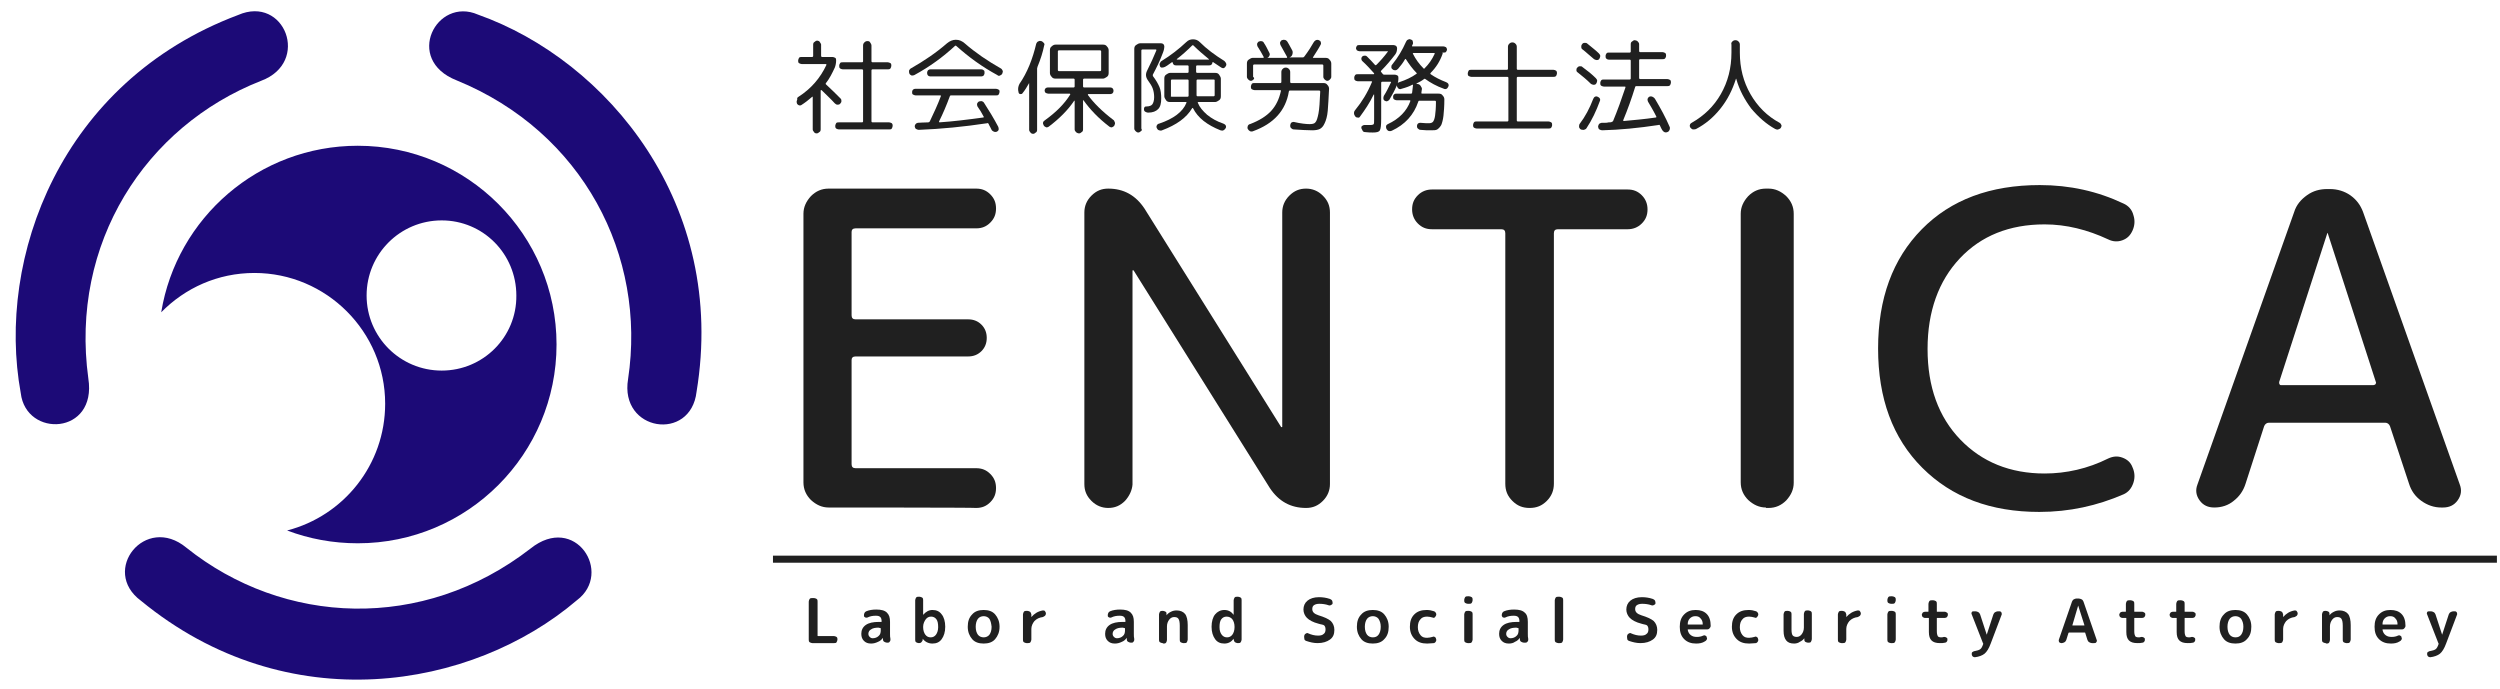
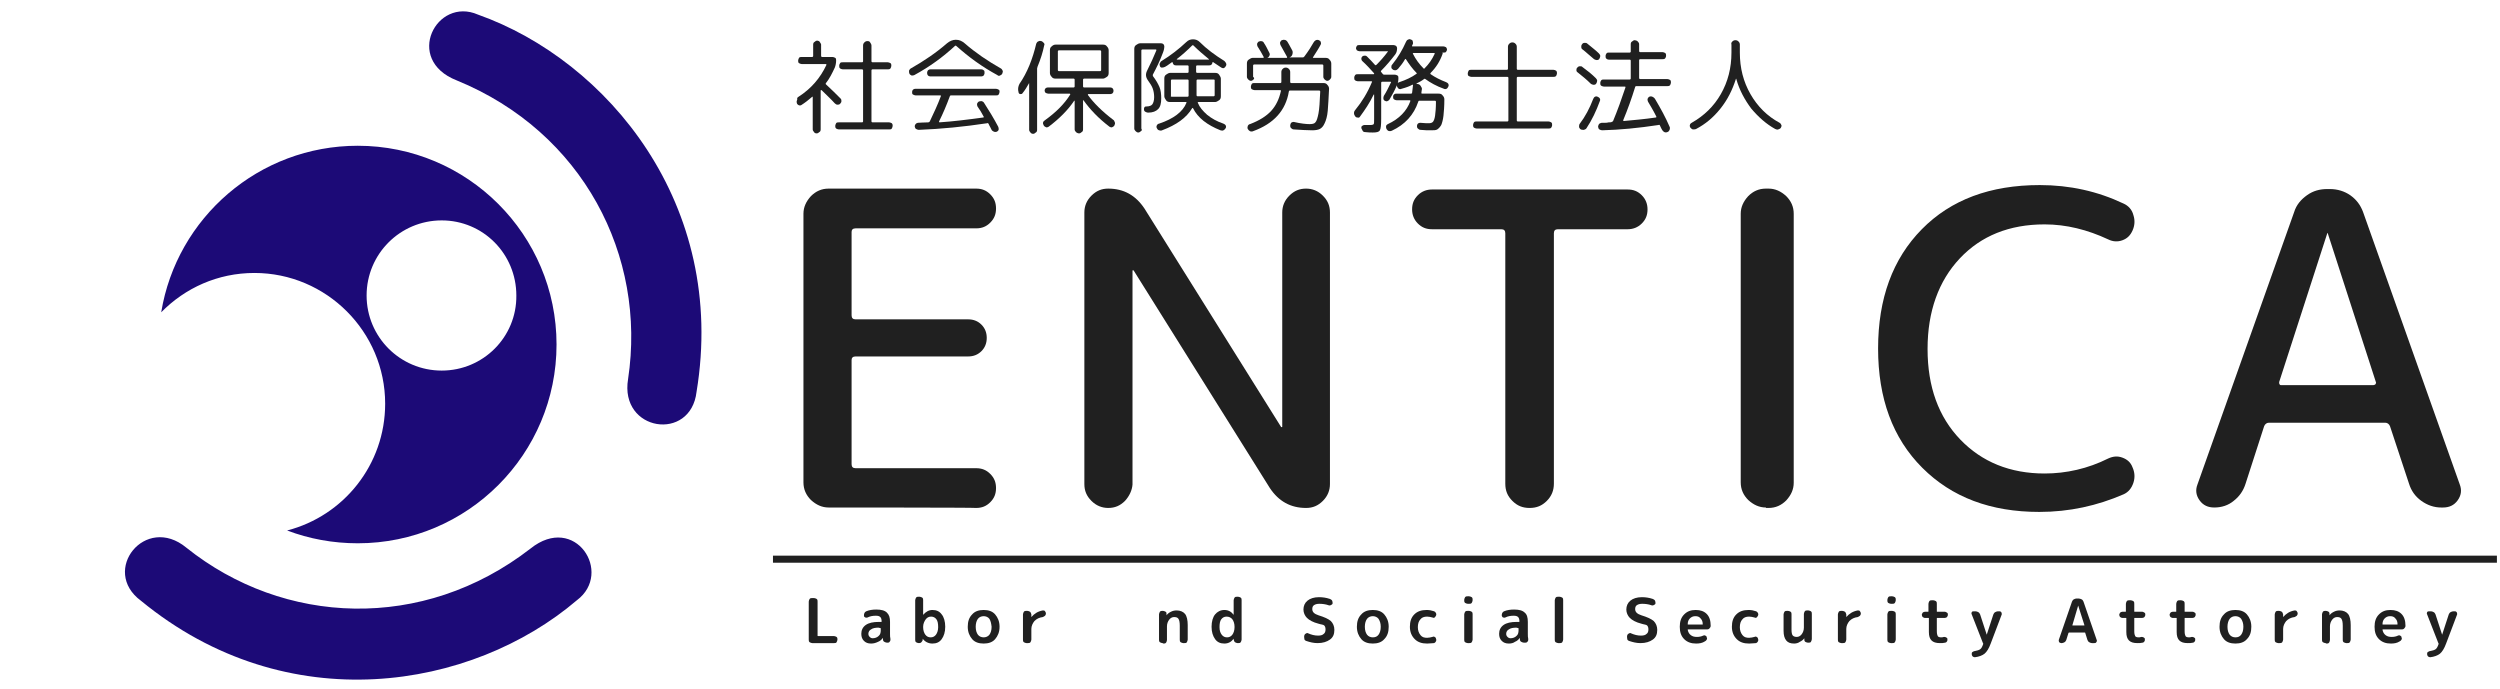
<svg xmlns="http://www.w3.org/2000/svg" version="1.1" id="レイヤー_1" x="0px" y="0px" viewBox="0 0 566 156" style="enable-background:new 0 0 566 156;" xml:space="preserve">
  <style type="text/css"> .st0{fill:#202020;} .st1{fill:#1C0A77;} </style>
  <path class="st0" d="M180.8,21.9c2.8-1.8,4.9-4.2,6.3-7.2c0,0,0-0.1,0-0.1c0,0-0.1-0.1-0.1-0.1h-5.5c-0.2,0-0.4-0.1-0.6-0.2 s-0.2-0.4-0.2-0.6s0.1-0.4,0.2-0.6s0.4-0.2,0.6-0.2h2.4c0.1,0,0.2-0.1,0.2-0.2v-2.6c0-0.3,0.1-0.5,0.3-0.6c0.2-0.2,0.4-0.3,0.6-0.3 s0.5,0.1,0.6,0.3s0.3,0.4,0.3,0.6v2.6c0,0.1,0.1,0.2,0.2,0.2h2.4c0.2,0,0.4,0.1,0.6,0.2s0.2,0.4,0.2,0.6c0,0.5-0.1,1.1-0.3,1.6 c-0.6,1.3-1.2,2.5-2,3.5c-0.1,0.1-0.1,0.2,0,0.3c1.2,1.1,2.2,2.1,3.3,3.2c0.2,0.2,0.2,0.4,0.2,0.6c0,0.2-0.1,0.4-0.3,0.6 c-0.2,0.2-0.4,0.2-0.6,0.2s-0.4-0.1-0.6-0.3c-0.8-0.9-1.9-1.9-3-3c0,0,0,0-0.1,0c0,0-0.1,0-0.1,0.1v8.8c0,0.3-0.1,0.5-0.3,0.6 c-0.2,0.2-0.4,0.3-0.6,0.3c-0.3,0-0.5-0.1-0.6-0.3c-0.2-0.2-0.3-0.4-0.3-0.6V22c0,0,0-0.1,0-0.1c0,0-0.1,0-0.1,0 c-0.8,0.7-1.7,1.4-2.5,1.9c-0.2,0.1-0.4,0.1-0.6,0c-0.2-0.1-0.4-0.3-0.4-0.5c-0.1-0.3,0-0.5,0.1-0.8C180.4,22.2,180.6,22,180.8,21.9 z M201.3,27.7c0.2,0,0.4,0.1,0.6,0.2c0.2,0.2,0.2,0.4,0.2,0.6c0,0.2-0.1,0.4-0.2,0.6s-0.4,0.2-0.6,0.2h-11.4c-0.2,0-0.4-0.1-0.6-0.2 c-0.2-0.2-0.2-0.4-0.2-0.6c0-0.2,0.1-0.4,0.2-0.6s0.4-0.2,0.6-0.2h5.3c0.1,0,0.2-0.1,0.2-0.2V15.9c0-0.1-0.1-0.2-0.2-0.2h-4.4 c-0.2,0-0.4-0.1-0.6-0.2c-0.2-0.2-0.2-0.3-0.2-0.6s0.1-0.4,0.2-0.6s0.3-0.2,0.6-0.2h4.4c0.1,0,0.2-0.1,0.2-0.2v-3.6 c0-0.3,0.1-0.5,0.3-0.7s0.4-0.3,0.7-0.3s0.5,0.1,0.6,0.3s0.3,0.4,0.3,0.7v3.6c0,0.1,0.1,0.2,0.2,0.2h3.5c0.2,0,0.4,0.1,0.6,0.2 s0.2,0.4,0.2,0.6s-0.1,0.4-0.2,0.6c-0.2,0.2-0.4,0.2-0.6,0.2h-3.5c-0.1,0-0.2,0.1-0.2,0.2v11.6c0,0.1,0.1,0.2,0.2,0.2H201.3z" />
  <path class="st0" d="M207,17c-0.2,0.1-0.4,0.1-0.6,0.1c-0.2-0.1-0.4-0.2-0.5-0.4c-0.1-0.2-0.1-0.4-0.1-0.7c0.1-0.2,0.2-0.4,0.4-0.5 c3-1.7,5.8-3.6,8.2-5.7c0.6-0.5,1.3-0.8,2-0.8c0.8,0,1.4,0.3,2,0.8c2.4,2.1,5.2,4,8.2,5.7c0.2,0.1,0.3,0.3,0.4,0.5 c0.1,0.2,0,0.4-0.1,0.7c-0.1,0.2-0.3,0.3-0.5,0.4c-0.2,0.1-0.4,0.1-0.6-0.1c-3.5-1.9-6.5-4.1-9.3-6.6c-0.1-0.1-0.2-0.1-0.3,0 C213.5,12.9,210.5,15.1,207,17z M215,21.9c-0.7,1.9-1.5,3.8-2.4,5.6c0,0,0,0.1,0,0.1c0,0,0.1,0.1,0.1,0.1c3-0.2,6.3-0.6,9.9-1.1 c0.1,0,0.2-0.1,0.1-0.2c-0.4-0.8-0.9-1.6-1.4-2.3c-0.1-0.2-0.1-0.4-0.1-0.6c0.1-0.2,0.2-0.4,0.4-0.5c0.2-0.1,0.5-0.1,0.7-0.1 c0.2,0.1,0.4,0.2,0.5,0.4c1.1,1.7,2.2,3.5,3.2,5.4c0.1,0.2,0.1,0.4,0.1,0.6s-0.2,0.4-0.4,0.5s-0.5,0.1-0.7,0 c-0.2-0.1-0.4-0.2-0.5-0.4c0,0-0.1-0.2-0.3-0.6c-0.2-0.3-0.3-0.6-0.4-0.8c-0.1-0.1-0.2-0.2-0.3-0.1c-5.3,0.8-10.4,1.3-15.5,1.5 c-0.2,0-0.4-0.1-0.6-0.2s-0.2-0.3-0.3-0.5c0-0.2,0-0.4,0.2-0.6c0.1-0.2,0.3-0.2,0.5-0.3c0.5,0,1.3-0.1,2.4-0.1 c0.1,0,0.2-0.1,0.3-0.2c0.9-1.9,1.8-3.8,2.5-5.7c0.1-0.1,0-0.2-0.1-0.2h-5.6c-0.2,0-0.4-0.1-0.6-0.2s-0.2-0.3-0.2-0.6 c0-0.2,0.1-0.4,0.2-0.5s0.3-0.2,0.6-0.2h18.2c0.2,0,0.4,0.1,0.6,0.2s0.2,0.3,0.2,0.5c0,0.2-0.1,0.4-0.2,0.6 c-0.2,0.2-0.3,0.2-0.6,0.2h-10.3C215.1,21.7,215,21.8,215,21.9z M222.2,17.3h-11.6c-0.2,0-0.4-0.1-0.5-0.2s-0.2-0.3-0.2-0.6 s0.1-0.4,0.2-0.6c0.2-0.1,0.3-0.2,0.5-0.2h11.6c0.2,0,0.4,0.1,0.5,0.2c0.2,0.1,0.2,0.3,0.2,0.6s-0.1,0.4-0.2,0.6 C222.6,17.2,222.4,17.3,222.2,17.3z" />
  <path class="st0" d="M235,9.4c0.2-0.1,0.4-0.2,0.7-0.1c0.2,0,0.4,0.2,0.6,0.4s0.2,0.4,0.1,0.6c-0.3,1.5-0.8,3.1-1.5,4.8 c0,0.1-0.1,0.3-0.1,0.4v13.9c0,0.3-0.1,0.5-0.3,0.6c-0.2,0.2-0.4,0.3-0.6,0.3s-0.5-0.1-0.6-0.3c-0.2-0.2-0.3-0.4-0.3-0.6V18.8 c0,0,0,0,0,0s0,0,0,0c-0.5,0.9-1,1.7-1.5,2.3c-0.1,0.2-0.3,0.2-0.5,0.2c-0.2,0-0.4-0.2-0.4-0.4c-0.2-0.7-0.1-1.3,0.2-1.9 c1.8-2.6,3-5.7,3.8-9.1C234.7,9.7,234.8,9.5,235,9.4z M252,27.1c0.2,0.1,0.3,0.3,0.4,0.6c0.1,0.2,0,0.5-0.1,0.7 c-0.1,0.2-0.3,0.3-0.5,0.4s-0.4,0-0.6-0.1c-2.5-1.9-4.4-3.9-5.9-6c0,0,0,0-0.1,0c0,0,0,0,0,0v6.6c0,0.3-0.1,0.5-0.3,0.6 c-0.2,0.2-0.4,0.3-0.6,0.3s-0.5-0.1-0.7-0.3c-0.2-0.2-0.3-0.4-0.3-0.6v-6.5c0,0,0,0-0.1,0c-1.4,2.1-3.4,4.1-5.8,5.9 c-0.2,0.1-0.4,0.2-0.6,0.1s-0.4-0.2-0.5-0.4c-0.3-0.5-0.2-0.9,0.3-1.2c2.5-1.8,4.4-3.7,5.7-5.8c0,0,0-0.1,0-0.1s-0.1-0.1-0.1-0.1 h-4.9c-0.2,0-0.4-0.1-0.6-0.2c-0.1-0.1-0.2-0.3-0.2-0.5s0.1-0.4,0.2-0.5s0.3-0.2,0.5-0.2h5.9c0.1,0,0.2-0.1,0.2-0.2v-1.6 c0-0.1-0.1-0.2-0.2-0.2h-3.6h-0.5c-0.4,0-0.7-0.1-0.9-0.4c-0.3-0.3-0.4-0.6-0.4-0.9v-5.1c0-0.4,0.1-0.7,0.4-0.9 c0.3-0.3,0.6-0.4,0.9-0.4h10.7c0.4,0,0.7,0.1,0.9,0.4c0.3,0.3,0.4,0.6,0.4,0.9v5.1c0,0.4-0.1,0.7-0.4,0.9s-0.6,0.4-0.9,0.4h-4.3 c-0.1,0-0.2,0.1-0.2,0.2v1.6c0,0.1,0.1,0.2,0.2,0.2h6c0.2,0,0.4,0.1,0.5,0.2c0.1,0.1,0.2,0.3,0.2,0.6c0,0.2-0.1,0.4-0.2,0.5 c-0.1,0.1-0.3,0.2-0.5,0.2h-5c0,0-0.1,0-0.1,0.1c0,0,0,0.1,0,0.1C247.6,23.3,249.5,25.2,252,27.1z M239.7,16.1h9.4 c0.1,0,0.2-0.1,0.2-0.2v-4.3c0-0.1-0.1-0.2-0.2-0.2h-9.4c-0.1,0-0.2,0.1-0.2,0.2v4.3C239.5,16,239.6,16.1,239.7,16.1z" />
  <path class="st0" d="M258.3,29.7c-0.2,0.2-0.4,0.3-0.6,0.3c-0.2,0-0.4-0.1-0.6-0.3c-0.2-0.2-0.3-0.4-0.3-0.6v-18 c0-0.4,0.1-0.7,0.4-0.9s0.6-0.4,0.9-0.4h4.8c0.2,0,0.4,0.1,0.5,0.2c0.1,0.1,0.2,0.3,0.2,0.5c0,0.4-0.1,0.9-0.3,1.4 c-0.7,1.9-1.5,3.5-2.3,5c0,0.1,0,0.2,0,0.3c0.7,0.9,1.2,1.8,1.5,2.5s0.4,1.6,0.4,2.6c0,1.1-0.2,1.9-0.7,2.4s-1.2,0.8-2.3,0.8 c-0.2,0-0.4-0.1-0.6-0.2c-0.2-0.1-0.3-0.3-0.3-0.5c0-0.2,0-0.4,0.1-0.5c0.1-0.2,0.3-0.2,0.5-0.2c0.6,0,1.1-0.2,1.3-0.5 c0.2-0.3,0.4-0.8,0.4-1.6c0-0.7-0.1-1.3-0.3-1.9c-0.2-0.6-0.6-1.2-1.1-1.9c-0.5-0.7-0.6-1.4-0.2-2.2c0.8-1.6,1.5-3.1,2.1-4.6 c0-0.1,0-0.2-0.1-0.2h-3.1c-0.1,0-0.2,0.1-0.2,0.2v17.7C258.6,29.4,258.5,29.6,258.3,29.7z M277.5,15c-0.1,0.2-0.2,0.3-0.4,0.4 s-0.4,0-0.6-0.1c-0.6-0.4-1.2-0.8-1.8-1.2c-0.1-0.1-0.2-0.1-0.2,0.1c-0.1,0.4-0.3,0.6-0.7,0.6h-2.8c-0.1,0-0.2,0.1-0.2,0.2v1.3 c0,0.1,0.1,0.2,0.2,0.2h4.1c0.4,0,0.7,0.1,0.9,0.4s0.4,0.6,0.4,0.9v4c0,0.4-0.1,0.7-0.4,0.9s-0.6,0.4-0.9,0.4h-3.8 c-0.1,0-0.2,0.1-0.1,0.2c0.4,1,1.1,1.8,2.1,2.7c1,0.8,2.2,1.5,3.7,2c0.2,0.1,0.4,0.2,0.5,0.4s0.1,0.4,0,0.6 c-0.1,0.2-0.3,0.4-0.5,0.5c-0.2,0.1-0.4,0.1-0.7,0c-3-1.2-5.1-2.8-6.2-5c-0.1-0.1-0.1-0.1-0.2,0c-1.3,2.2-3.6,3.8-6.8,5 c-0.2,0.1-0.4,0.1-0.7,0s-0.4-0.3-0.5-0.5c-0.1-0.2-0.1-0.4,0-0.6c0.1-0.2,0.3-0.4,0.5-0.4c3.3-1.1,5.4-2.7,6.2-4.7 c0.1-0.1,0-0.2-0.1-0.2H265h-0.1c-0.4,0-0.7-0.1-0.9-0.4s-0.4-0.6-0.4-0.9v-4c0-0.4,0.1-0.7,0.4-0.9s0.6-0.4,0.9-0.4h4 c0.1,0,0.2-0.1,0.2-0.2v-1.3c0-0.1-0.1-0.2-0.2-0.2h-2.7c-0.4,0-0.6-0.2-0.7-0.6c0-0.1-0.1-0.2-0.2-0.1c-0.8,0.6-1.4,1-1.7,1.1 c-0.2,0.1-0.4,0.1-0.6,0.1s-0.4-0.2-0.4-0.4c-0.1-0.2-0.1-0.4,0-0.6s0.2-0.4,0.4-0.5c2.1-1.3,3.9-2.7,5.6-4.3 c0.4-0.4,0.9-0.6,1.5-0.6s1.1,0.2,1.5,0.6c1.6,1.6,3.5,3,5.6,4.3C277.6,14.2,277.8,14.6,277.5,15z M265.3,21.9h3.6 c0.1,0,0.2-0.1,0.2-0.2v-0.1v-3.4c0-0.1-0.1-0.2-0.2-0.2h-3.6c-0.1,0-0.2,0.1-0.2,0.2v3.5C265,21.8,265.1,21.9,265.3,21.9z M266.5,13.5h7.1c0,0,0.1,0,0.1,0s0-0.1,0-0.1c-1.2-1-2.4-2-3.5-3.1c-0.1-0.1-0.2-0.1-0.3,0c-1.1,1.1-2.2,2.1-3.5,3.1 C266.4,13.4,266.4,13.4,266.5,13.5C266.4,13.4,266.4,13.5,266.5,13.5z M274.8,18h-3.7c-0.1,0-0.2,0.1-0.2,0.2v3.4v0v0v0 c0,0.1,0.1,0.2,0.2,0.2h3.7c0.1,0,0.2-0.1,0.2-0.2v-3.5C275,18.1,274.9,18,274.8,18z" />
  <path class="st0" d="M283.8,18c-0.2,0.2-0.4,0.3-0.6,0.3s-0.4-0.1-0.6-0.3c-0.2-0.2-0.3-0.4-0.3-0.6v-3c0-0.4,0.1-0.7,0.4-0.9 s0.6-0.4,0.9-0.4h2.4c0,0,0.1,0,0.1-0.1c0,0,0-0.1,0-0.1c-0.4-0.8-0.9-1.6-1.4-2.4c-0.1-0.2-0.1-0.4-0.1-0.6 c0.1-0.2,0.2-0.4,0.4-0.5c0.5-0.2,1-0.1,1.2,0.4c0.3,0.4,0.7,1.2,1.2,2.2c0.1,0.2,0.1,0.4,0,0.6s-0.2,0.4-0.5,0.5c0,0,0,0,0,0 s0,0,0,0h4.4c0,0,0.1,0,0.1-0.1s0-0.1,0-0.1c-0.5-0.9-1-1.8-1.5-2.7c-0.1-0.2-0.1-0.4-0.1-0.6c0.1-0.2,0.2-0.4,0.4-0.5 c0.5-0.2,1-0.1,1.3,0.4c0.1,0.2,0.5,0.8,1,1.8c0.2,0.3,0.2,0.6,0.1,1s-0.4,0.6-0.7,0.7l-0.1,0c0,0,0,0,0,0c0,0,0,0,0,0h3.2 c0.1,0,0.2-0.1,0.3-0.2c0.9-1.2,1.6-2.3,2.1-3.2c0.1-0.2,0.3-0.4,0.5-0.5c0.2-0.1,0.5-0.1,0.7,0c0.2,0.1,0.4,0.2,0.4,0.4 c0.1,0.2,0.1,0.4,0,0.6c-0.4,0.8-1,1.7-1.7,2.8c-0.1,0.1-0.1,0.2,0.1,0.2h2.7c0.4,0,0.7,0.1,0.9,0.4c0.3,0.3,0.4,0.6,0.4,0.9v3 c0,0.2-0.1,0.4-0.3,0.6c-0.2,0.2-0.4,0.3-0.6,0.3c-0.2,0-0.4-0.1-0.6-0.3c-0.2-0.2-0.3-0.4-0.3-0.6v-2.6c0-0.1-0.1-0.2-0.2-0.2 h-15.5c-0.1,0-0.2,0.1-0.2,0.2v2.6C284,17.6,284,17.8,283.8,18z M296.5,28.1c0.6,0,1.1-0.1,1.3-0.4c0.3-0.3,0.5-1,0.7-2 c0.2-1,0.3-2.7,0.4-5c0-0.1-0.1-0.2-0.2-0.2H292c-0.1,0-0.2,0.1-0.2,0.2c-0.7,4.3-3.4,7.3-8.1,9c-0.2,0.1-0.5,0.1-0.7,0 s-0.4-0.3-0.5-0.5c-0.1-0.2-0.1-0.4,0-0.7c0.1-0.2,0.3-0.4,0.5-0.4c2.1-0.8,3.7-1.8,4.8-3c1.1-1.2,1.8-2.7,2.2-4.5 c0-0.1,0-0.2-0.2-0.2H284c-0.2,0-0.4-0.1-0.6-0.2c-0.2-0.2-0.2-0.3-0.2-0.6c0-0.2,0.1-0.4,0.2-0.6c0.2-0.2,0.3-0.2,0.6-0.2h5.9 c0.1,0,0.2-0.1,0.2-0.2c0-0.1,0-0.2,0-0.3c0-0.1,0-0.2,0-0.3v-1.7c0-0.3,0.1-0.5,0.3-0.7c0.2-0.2,0.4-0.3,0.7-0.3 c0.3,0,0.5,0.1,0.7,0.3s0.3,0.4,0.3,0.7v1.7v0.6c0,0.1,0.1,0.2,0.2,0.2h7.3c0.4,0,0.7,0.1,0.9,0.4c0.3,0.3,0.4,0.6,0.4,0.9 c-0.1,2.1-0.2,3.8-0.3,5c-0.1,1.2-0.4,2.2-0.7,2.8c-0.3,0.7-0.7,1.1-1.1,1.3c-0.4,0.2-1,0.3-1.7,0.3c-1.2,0-2.6-0.1-4.2-0.2 c-0.2,0-0.4-0.1-0.6-0.3s-0.2-0.4-0.2-0.6c0-0.2,0.1-0.4,0.2-0.6c0.2-0.1,0.3-0.2,0.6-0.2C294.6,28,295.8,28.1,296.5,28.1z" />
  <path class="st0" d="M306.9,24.8c1.4-1.7,2.7-3.8,3.7-6.2c0.1-0.1,0-0.2-0.1-0.2h-3.1c-0.2,0-0.4-0.1-0.6-0.2 c-0.2-0.2-0.2-0.3-0.2-0.6s0.1-0.4,0.2-0.6c0.2-0.2,0.3-0.2,0.6-0.2h3.6c0,0,0.1,0,0.1-0.1c0,0,0-0.1,0-0.1 c-0.8-0.9-1.7-1.9-2.7-2.8c-0.1-0.1-0.2-0.3-0.2-0.5c0-0.2,0.1-0.4,0.2-0.5s0.3-0.2,0.6-0.2s0.4,0.1,0.5,0.2 c0.6,0.6,1.2,1.2,1.8,1.9c0.1,0.1,0.2,0.1,0.3,0c0.9-0.9,1.8-1.9,2.6-3c0.1-0.1,0-0.1-0.1-0.1h-6.3c-0.2,0-0.4-0.1-0.6-0.2 c-0.1-0.2-0.2-0.3-0.2-0.5s0.1-0.4,0.2-0.5c0.1-0.2,0.3-0.2,0.6-0.2h7.7c0.2,0,0.4,0.1,0.6,0.2c0.1,0.2,0.2,0.3,0.2,0.5 c0,0.5-0.1,1-0.4,1.4c-1,1.3-2,2.5-3.2,3.7c-0.1,0.1-0.1,0.2,0,0.3l0.4,0.5c0.1,0.1,0.2,0.1,0.3,0.1h2.4c0.2,0,0.4,0.1,0.6,0.2 s0.2,0.4,0.2,0.6c0,0.6-0.1,1.1-0.3,1.5c-0.5,1.2-1.1,2.3-1.7,3.3c-0.1,0.2-0.3,0.3-0.5,0.4s-0.4,0-0.6-0.1 c-0.2-0.1-0.3-0.3-0.3-0.5c0-0.2,0-0.4,0.1-0.6c0.6-0.9,1.1-2,1.6-3c0.1-0.1,0-0.2-0.1-0.2h-1.9c-0.1,0-0.2,0.1-0.2,0.2v8.2 c0,1.4-0.1,2.3-0.3,2.6c-0.2,0.4-0.8,0.5-1.6,0.5c-0.4,0-1,0-1.8-0.1c-0.2,0-0.4-0.1-0.5-0.3s-0.2-0.4-0.3-0.6c0-0.2,0-0.4,0.2-0.5 c0.1-0.1,0.3-0.2,0.5-0.2c0.4,0,0.9,0,1.4,0c0.4,0,0.6-0.1,0.7-0.2c0.1-0.1,0.1-0.6,0.1-1.3v-5.4c0,0,0,0,0,0s0,0-0.1,0 c-0.9,1.9-2,3.5-3.1,5c-0.1,0.2-0.3,0.3-0.6,0.2c-0.2,0-0.4-0.1-0.5-0.3C306.4,25.8,306.5,25.2,306.9,24.8z M326.6,12.2 c-0.6,1.7-1.5,3.1-2.7,4.3c-0.1,0.1-0.1,0.2,0,0.3c1,0.7,2.2,1.3,3.5,1.8c0.2,0.1,0.4,0.2,0.5,0.4c0.1,0.2,0.1,0.4,0,0.6 c-0.1,0.2-0.2,0.4-0.4,0.5c-0.2,0.1-0.4,0.1-0.6,0c-1.7-0.6-3.1-1.4-4.2-2.2c-0.1-0.1-0.2-0.1-0.3,0c-0.5,0.4-1.1,0.7-1.7,1 c0,0,0,0,0,0.1c0,0,0,0,0,0h0c0.4,0,0.7,0.1,0.9,0.4c0.2,0.3,0.4,0.6,0.3,0.9c0,0.2-0.1,0.4-0.1,0.7c0,0,0,0.1,0,0.1 c0,0,0.1,0.1,0.1,0.1h3.8c0.4,0,0.7,0.1,0.9,0.4c0.3,0.3,0.4,0.6,0.4,0.9c0,1.5-0.1,2.8-0.2,3.7c-0.1,0.9-0.3,1.6-0.5,2.1 c-0.3,0.5-0.6,0.8-0.9,1s-0.8,0.2-1.4,0.2c-0.7,0-1.5,0-2.4-0.1c-0.2,0-0.4-0.1-0.6-0.3s-0.2-0.4-0.2-0.6c0-0.2,0.1-0.4,0.2-0.5 c0.1-0.1,0.3-0.2,0.5-0.2c1,0.1,1.7,0.1,2,0.1c0.4,0,0.7-0.1,0.9-0.3c0.2-0.2,0.4-0.7,0.5-1.4c0.1-0.7,0.2-1.8,0.2-3.2 c0-0.1-0.1-0.2-0.2-0.2h-3.6c-0.1,0-0.2,0.1-0.2,0.2c-1,3-3,5.2-6,6.6c-0.5,0.2-0.9,0.1-1.2-0.4c-0.1-0.2-0.1-0.4-0.1-0.6 s0.2-0.4,0.4-0.5c2.6-1.2,4.3-3,5.1-5.2c0-0.1,0-0.2-0.1-0.2h-3c-0.2,0-0.4-0.1-0.6-0.2c-0.2-0.2-0.2-0.3-0.2-0.6s0.1-0.4,0.2-0.5 c0.2-0.2,0.3-0.2,0.6-0.2h3.3c0.1,0,0.2-0.1,0.2-0.2c0.1-0.5,0.1-1.1,0.2-1.7c0-0.1-0.1-0.2-0.2-0.1c-0.5,0.3-1.3,0.6-2.4,0.9 c-0.2,0.1-0.4,0.1-0.6,0s-0.3-0.3-0.4-0.5c-0.1-0.2,0-0.4,0-0.6c0.1-0.2,0.2-0.3,0.5-0.4c1.5-0.5,2.8-1.1,3.9-1.9 c0.1-0.1,0.1-0.1,0-0.2c-0.9-0.9-1.7-2-2.4-3.1c-0.1-0.1-0.1-0.1-0.2,0c-0.5,0.9-1.1,1.6-1.6,2.2c-0.2,0.2-0.4,0.3-0.6,0.3 c-0.2,0-0.4,0-0.6-0.2c-0.2-0.1-0.3-0.3-0.3-0.5s0-0.4,0.2-0.6c1.3-1.6,2.3-3.3,3.1-5.1c0.1-0.2,0.2-0.4,0.4-0.5s0.4-0.2,0.6-0.1 s0.4,0.1,0.5,0.3s0.1,0.4,0.1,0.6c0,0.1,0,0.2-0.1,0.3s-0.1,0.2-0.1,0.3c0,0,0,0.1,0,0.1s0.1,0,0.1,0h7c0.2,0,0.4,0.1,0.6,0.2 c0.1,0.2,0.2,0.3,0.2,0.5c0,0.2-0.1,0.4-0.2,0.5c-0.1,0.2-0.3,0.2-0.6,0.2h-0.3C326.7,12,326.6,12.1,326.6,12.2z M322.5,15.5 c1-1,1.7-2,2.3-3.3c0.1-0.1,0-0.2-0.1-0.2H320c-0.1,0-0.2,0.1-0.1,0.2c0.6,1.2,1.4,2.3,2.4,3.3C322.4,15.6,322.4,15.6,322.5,15.5z" />
  <path class="st0" d="M333.1,17.4c-0.2,0-0.4-0.1-0.6-0.2s-0.2-0.4-0.2-0.6s0.1-0.4,0.2-0.6s0.4-0.2,0.6-0.2h8.1 c0.1,0,0.2-0.1,0.2-0.2v-5c0-0.3,0.1-0.5,0.3-0.7c0.2-0.2,0.4-0.3,0.7-0.3s0.5,0.1,0.7,0.3c0.2,0.2,0.3,0.4,0.3,0.7v5 c0,0.1,0.1,0.2,0.2,0.2h8.1c0.2,0,0.4,0.1,0.6,0.2c0.2,0.2,0.2,0.4,0.2,0.6c0,0.2-0.1,0.4-0.2,0.6c-0.2,0.2-0.4,0.2-0.6,0.2h-8.1 c-0.1,0-0.2,0.1-0.2,0.2v9.7c0,0.1,0.1,0.2,0.2,0.2h7c0.2,0,0.4,0.1,0.6,0.2c0.2,0.2,0.2,0.3,0.2,0.6s-0.1,0.4-0.2,0.6 c-0.2,0.2-0.3,0.2-0.6,0.2h-16.3c-0.2,0-0.4-0.1-0.6-0.2c-0.2-0.2-0.2-0.4-0.2-0.6s0.1-0.4,0.2-0.6c0.2-0.2,0.3-0.2,0.6-0.2h7 c0.1,0,0.2-0.1,0.2-0.2v-9.7c0-0.1-0.1-0.2-0.2-0.2H333.1z" />
  <path class="st0" d="M357.2,16.4c-0.2-0.1-0.3-0.3-0.3-0.5c0-0.2,0-0.4,0.2-0.6s0.3-0.3,0.6-0.3s0.4,0,0.6,0.2 c1.1,0.8,2.1,1.6,3,2.5c0.2,0.2,0.3,0.4,0.3,0.6c0,0.2-0.1,0.4-0.2,0.6c-0.1,0.2-0.3,0.3-0.6,0.3c-0.2,0-0.4-0.1-0.6-0.2 C359.2,18,358.2,17.2,357.2,16.4z M360.7,22.4c0.1-0.2,0.2-0.4,0.4-0.5c0.2-0.1,0.4-0.1,0.6,0c0.2,0.1,0.4,0.2,0.5,0.4 s0.1,0.4,0,0.6c-0.8,2.2-1.8,4.3-3,6.1c-0.1,0.2-0.3,0.3-0.6,0.4c-0.2,0-0.5,0-0.7-0.1c-0.2-0.1-0.3-0.3-0.4-0.5 c0-0.2,0-0.5,0.1-0.7C358.9,26.4,359.9,24.5,360.7,22.4z M358.3,11.2c-0.2-0.1-0.3-0.3-0.3-0.6c0-0.2,0-0.4,0.2-0.6 c0.1-0.2,0.3-0.3,0.6-0.3c0.2,0,0.4,0,0.6,0.2c1.1,0.9,2,1.6,2.6,2.2c0.2,0.2,0.3,0.4,0.3,0.6c0,0.2-0.1,0.4-0.2,0.6 c-0.1,0.2-0.3,0.3-0.6,0.3c-0.2,0-0.4-0.1-0.6-0.2C359.9,12.6,359.1,11.8,358.3,11.2z M377.5,17.9c0.2,0,0.4,0.1,0.6,0.2 s0.2,0.4,0.2,0.6c0,0.2-0.1,0.4-0.2,0.6c-0.2,0.2-0.4,0.2-0.6,0.2h-7.1c-0.1,0-0.2,0.1-0.2,0.2c-0.8,2.6-1.7,5.1-2.7,7.5 c0,0.1,0,0.2,0.1,0.2c2.1-0.2,4.6-0.4,7.3-0.8c0.1,0,0.1-0.1,0.1-0.2c-0.8-1.6-1.5-2.7-1.9-3.4c-0.1-0.2-0.1-0.4-0.1-0.6 c0.1-0.2,0.2-0.4,0.4-0.5s0.5-0.1,0.7,0c0.2,0.1,0.4,0.2,0.6,0.5c1.3,2.2,2.4,4.2,3.3,6.3c0.1,0.2,0.1,0.4,0,0.7 c-0.1,0.2-0.2,0.4-0.5,0.5c-0.2,0.1-0.5,0.1-0.7,0c-0.2-0.1-0.4-0.3-0.5-0.5c-0.1-0.2-0.3-0.5-0.5-1c0-0.1-0.2-0.2-0.3-0.1 c-4.6,0.7-8.8,1.1-12.8,1.2c-0.2,0-0.4-0.1-0.6-0.2s-0.2-0.3-0.3-0.6c0-0.2,0.1-0.4,0.2-0.6c0.2-0.2,0.3-0.2,0.6-0.3 c0.2,0,0.5,0,0.7,0c0.3,0,0.6,0,0.9-0.1c0.3,0,0.6,0,0.7-0.1c0.1,0,0.2-0.1,0.3-0.2c1-2.4,1.9-4.9,2.8-7.6c0-0.1,0-0.2-0.1-0.2h-4.8 c-0.2,0-0.4-0.1-0.6-0.2c-0.2-0.2-0.2-0.3-0.2-0.6s0.1-0.4,0.2-0.6c0.2-0.2,0.3-0.2,0.6-0.2h5.9c0.1,0,0.2-0.1,0.2-0.2v-4.1 c0-0.1-0.1-0.2-0.2-0.2h-4.8c-0.2,0-0.4-0.1-0.5-0.2c-0.2-0.2-0.2-0.3-0.2-0.6s0.1-0.4,0.2-0.6c0.2-0.2,0.3-0.2,0.5-0.2h4.8 c0.1,0,0.2-0.1,0.2-0.2V10c0-0.3,0.1-0.5,0.3-0.6c0.2-0.2,0.4-0.3,0.6-0.3s0.5,0.1,0.7,0.3c0.2,0.2,0.3,0.4,0.3,0.6v1.6 c0,0.1,0.1,0.2,0.2,0.2h5.1c0.2,0,0.4,0.1,0.6,0.2c0.2,0.2,0.2,0.3,0.2,0.6s-0.1,0.4-0.2,0.6c-0.2,0.2-0.3,0.2-0.6,0.2h-5.1 c-0.1,0-0.2,0.1-0.2,0.2v4.1c0,0.1,0.1,0.2,0.2,0.2L377.5,17.9L377.5,17.9z" />
  <path class="st0" d="M392.2,9.4c0.2-0.2,0.4-0.3,0.7-0.3s0.5,0.1,0.7,0.3c0.2,0.2,0.3,0.4,0.3,0.7v1.8c0,3.5,0.8,6.6,2.4,9.4 c1.6,2.8,3.8,5,6.6,6.5c0.2,0.1,0.3,0.3,0.4,0.5s0,0.4-0.1,0.6c-0.1,0.2-0.3,0.3-0.6,0.4c-0.2,0.1-0.5,0-0.7-0.1 c-2-1.1-3.8-2.7-5.4-4.6c-1.5-2-2.7-4.2-3.4-6.7c0-0.1-0.1-0.1-0.1,0c-0.8,2.5-1.9,4.7-3.5,6.7c-1.6,2-3.4,3.5-5.5,4.6 c-0.2,0.1-0.5,0.1-0.7,0.1s-0.4-0.2-0.6-0.4c-0.1-0.2-0.2-0.4-0.1-0.6c0-0.2,0.2-0.4,0.4-0.5c2.8-1.6,5-3.7,6.6-6.5 c1.6-2.8,2.4-5.9,2.4-9.4v-1.8C391.9,9.8,392,9.6,392.2,9.4z" />
  <path class="st0" d="M187.6,114.9c-1.5,0-2.8-0.6-4-1.7c-1.1-1.1-1.7-2.4-1.7-4V48.4c0-1.5,0.6-2.8,1.7-4c1.1-1.1,2.4-1.7,4-1.7H221 c1.3,0,2.3,0.4,3.2,1.3c0.9,0.9,1.3,1.9,1.3,3.2c0,1.3-0.4,2.3-1.3,3.2c-0.9,0.9-1.9,1.3-3.2,1.3h-27.3c-0.6,0-0.9,0.3-0.9,0.8v18.9 c0,0.6,0.3,0.9,0.9,0.9h25.5c1.2,0,2.2,0.4,3,1.2c0.8,0.8,1.2,1.8,1.2,3c0,1.2-0.4,2.2-1.2,3c-0.8,0.8-1.8,1.2-3,1.2h-25.5 c-0.6,0-0.9,0.3-0.9,0.8v23.6c0,0.6,0.3,0.9,0.9,0.9H221c1.3,0,2.3,0.4,3.2,1.3c0.9,0.9,1.3,1.9,1.3,3.2c0,1.3-0.4,2.3-1.3,3.2 c-0.9,0.9-1.9,1.3-3.2,1.3C221,114.9,187.6,114.9,187.6,114.9z" />
  <path class="st0" d="M254.7,113.4c-1.1,1.1-2.3,1.6-3.8,1.6c-1.4,0-2.7-0.5-3.8-1.6c-1.1-1.1-1.6-2.3-1.6-3.8V48.1 c0-1.4,0.5-2.7,1.6-3.8c1.1-1.1,2.3-1.6,3.8-1.6c3.5,0,6.2,1.5,8.2,4.5L290,96.6c0,0.1,0.1,0.1,0.2,0.1c0.1,0,0.1,0,0.1-0.1V48.1 c0-1.4,0.5-2.7,1.6-3.8c1.1-1.1,2.3-1.6,3.8-1.6c1.4,0,2.7,0.5,3.8,1.6c1.1,1.1,1.6,2.3,1.6,3.8v61.5c0,1.4-0.5,2.7-1.6,3.8 c-1.1,1.1-2.3,1.6-3.8,1.6c-3.5,0-6.2-1.5-8.2-4.5l-30.8-49.2c0-0.1-0.1-0.1-0.2-0.1c-0.1,0-0.1,0-0.1,0.1v48.4 C256.3,111,255.7,112.3,254.7,113.4z" />
  <path class="st0" d="M324.2,51.9c-1.3,0-2.3-0.4-3.2-1.3c-0.9-0.9-1.3-2-1.3-3.2c0-1.3,0.4-2.3,1.3-3.2c0.9-0.9,2-1.3,3.2-1.3h44.3 c1.3,0,2.3,0.4,3.2,1.3s1.3,2,1.3,3.2c0,1.3-0.4,2.3-1.3,3.2c-0.9,0.9-2,1.3-3.2,1.3h-15.8c-0.6,0-0.9,0.3-0.9,0.9v56.7 c0,1.5-0.5,2.8-1.6,3.9c-1.1,1.1-2.3,1.6-3.9,1.6s-2.8-0.5-3.9-1.6c-1.1-1.1-1.6-2.3-1.6-3.9V52.8c0-0.6-0.3-0.9-0.9-0.9H324.2z" />
  <path class="st0" d="M399.8,114.9c-1.5,0-2.8-0.6-4-1.7c-1.1-1.1-1.7-2.4-1.7-4V48.4c0-1.5,0.6-2.8,1.7-4c1.1-1.1,2.4-1.7,4-1.7h0.6 c1.5,0,2.8,0.6,4,1.7c1.1,1.1,1.7,2.4,1.7,4v60.9c0,1.5-0.6,2.8-1.7,4c-1.1,1.1-2.4,1.7-4,1.7H399.8z" />
  <path class="st0" d="M461.7,115.9c-11,0-19.8-3.3-26.5-10c-6.7-6.7-10-15.7-10-27c0-11.3,3.3-20.3,9.9-27c6.6-6.7,15.5-10,26.7-10 c6.8,0,13.1,1.4,19,4.2c1.1,0.5,1.9,1.4,2.2,2.6c0.4,1.2,0.3,2.4-0.2,3.5c-0.5,1.1-1.2,1.8-2.3,2.2c-1.1,0.4-2.2,0.3-3.2-0.2 c-4.7-2.2-9.5-3.4-14.4-3.4c-8,0-14.4,2.6-19.2,7.7c-4.8,5.1-7.3,12-7.3,20.5c0,8.6,2.5,15.4,7.4,20.5c4.9,5.1,11.3,7.7,19.1,7.7 c4.9,0,9.8-1.1,14.4-3.4c1.1-0.5,2.1-0.6,3.2-0.2c1.1,0.4,1.9,1.1,2.3,2.2c0.5,1.1,0.6,2.3,0.2,3.5c-0.4,1.2-1.1,2.1-2.2,2.6 C474.8,114.5,468.5,115.9,461.7,115.9z" />
  <path class="st0" d="M501.3,114.9c-1.4,0-2.5-0.5-3.3-1.6c-0.8-1.1-1-2.3-0.5-3.6L519.4,48c0.5-1.6,1.5-2.8,2.9-3.8 c1.4-1,2.9-1.4,4.6-1.4h0.6c1.7,0,3.3,0.5,4.6,1.4c1.4,1,2.3,2.2,2.9,3.8l21.9,61.7c0.5,1.3,0.3,2.5-0.5,3.6 c-0.8,1.1-1.9,1.6-3.3,1.6h-0.4c-1.6,0-3.1-0.5-4.5-1.5c-1.4-1-2.3-2.3-2.8-3.9l-4.3-13c-0.2-0.5-0.6-0.8-1.1-0.8h-26.3 c-0.5,0-0.9,0.3-1.1,0.8l-4.2,13c-0.5,1.6-1.4,2.9-2.7,3.9C504.5,114.4,503,114.9,501.3,114.9z M526.9,52.8l-10.9,33.7 c0,0.2,0,0.4,0.1,0.5c0.1,0.2,0.2,0.2,0.4,0.2h20.8c0.2,0,0.4-0.1,0.5-0.2c0.1-0.2,0.2-0.3,0.1-0.5l-10.9-33.7 C527.1,52.7,527.1,52.7,526.9,52.8C527,52.7,526.9,52.7,526.9,52.8z" />
  <g id="シェイプ_1_2_">
    <g>
      <rect x="175" y="125.8" class="st0" width="390.3" height="1.6" />
    </g>
  </g>
  <path class="st0" d="M183.9,145.6c-0.2,0-0.4-0.1-0.6-0.2c-0.2-0.2-0.2-0.3-0.2-0.6v-8.6c0-0.2,0.1-0.4,0.2-0.6 c0.2-0.2,0.3-0.2,0.6-0.2h0.4c0.2,0,0.4,0.1,0.6,0.2c0.2,0.2,0.2,0.3,0.2,0.6v7.7c0,0.1,0,0.1,0.1,0.1h3.6c0.2,0,0.4,0.1,0.6,0.2 c0.2,0.2,0.2,0.3,0.2,0.6v0c0,0.2-0.1,0.4-0.2,0.6s-0.3,0.2-0.6,0.2L183.9,145.6L183.9,145.6z" />
  <path class="st0" d="M197.2,145.7c-0.7,0-1.2-0.2-1.6-0.6c-0.4-0.4-0.6-0.9-0.6-1.6c0-0.8,0.3-1.5,1-2s1.7-0.7,3-0.7h0.5 c0.1,0,0.1,0,0.1-0.1c0-0.5-0.1-0.8-0.3-1s-0.5-0.3-1-0.3c-0.7,0-1.3,0.1-1.9,0.4c-0.2,0.1-0.3,0-0.5,0c-0.2-0.1-0.3-0.2-0.3-0.4 c0-0.2,0-0.4,0.1-0.6c0.1-0.2,0.2-0.3,0.4-0.4c0.7-0.3,1.5-0.4,2.3-0.4c1.1,0,1.9,0.2,2.4,0.7s0.7,1.1,0.7,2.1v2.7 c0,0.4,0,0.8,0.1,1.2c0,0.2,0,0.4-0.2,0.6c-0.1,0.2-0.3,0.2-0.5,0.2h-0.1c-0.2,0-0.4-0.1-0.6-0.2c-0.2-0.1-0.3-0.3-0.3-0.6 c0-0.1,0-0.2,0-0.3c0,0,0,0,0,0c0,0,0,0,0,0c-0.3,0.4-0.6,0.7-1.1,0.9C198.2,145.6,197.7,145.7,197.2,145.7z M198.9,142.1 c-0.7,0-1.3,0.1-1.7,0.4c-0.4,0.2-0.6,0.6-0.6,1c0,0.3,0.1,0.5,0.3,0.7s0.4,0.3,0.7,0.3c0.5,0,1-0.2,1.3-0.5 c0.4-0.3,0.5-0.8,0.5-1.3v-0.4c0-0.1,0-0.1-0.1-0.1L198.9,142.1L198.9,142.1z" />
  <path class="st0" d="M208,145.6c-0.2,0-0.4-0.1-0.6-0.2c-0.2-0.2-0.2-0.3-0.2-0.6v-8.9c0-0.2,0.1-0.4,0.2-0.6 c0.2-0.2,0.3-0.2,0.6-0.2h0.2c0.2,0,0.4,0.1,0.6,0.2c0.2,0.2,0.2,0.3,0.2,0.6v3.3c0,0,0,0,0,0c0,0,0,0,0,0c0.6-0.7,1.3-1.1,2.1-1.1 c0.9,0,1.6,0.3,2.1,1c0.5,0.6,0.8,1.6,0.8,2.8c0,1.2-0.3,2.1-0.8,2.8c-0.5,0.7-1.2,1-2.1,1c-0.9,0-1.7-0.4-2.2-1.1c0,0,0,0,0,0 c0,0,0,0,0,0v0.2c0,0.2-0.1,0.4-0.3,0.6c-0.2,0.2-0.4,0.2-0.6,0.2L208,145.6L208,145.6z M209,141.9v0.1c0,0.7,0.2,1.3,0.5,1.7 s0.7,0.6,1.2,0.6s0.9-0.2,1.2-0.6c0.3-0.4,0.5-1,0.5-1.7c0-0.8-0.1-1.4-0.4-1.8c-0.3-0.4-0.7-0.6-1.2-0.6c-0.5,0-0.9,0.2-1.2,0.6 S209,141.2,209,141.9z" />
  <path class="st0" d="M225.3,144.7c-0.6,0.7-1.5,1-2.6,1s-2-0.3-2.6-1c-0.6-0.7-1-1.6-1-2.8s0.3-2.1,1-2.8c0.6-0.7,1.5-1,2.6-1 s2,0.3,2.6,1c0.6,0.7,1,1.6,1,2.8S225.9,144,225.3,144.7z M224,140.1c-0.3-0.4-0.8-0.6-1.3-0.6s-1,0.2-1.3,0.6s-0.5,1-0.5,1.8 c0,0.8,0.2,1.4,0.5,1.8c0.3,0.4,0.8,0.6,1.3,0.6s1-0.2,1.3-0.6c0.3-0.4,0.5-1,0.5-1.8C224.4,141.1,224.3,140.6,224,140.1z" />
  <path class="st0" d="M232.4,145.6c-0.2,0-0.4-0.1-0.6-0.2c-0.2-0.2-0.2-0.3-0.2-0.6v-5.7c0-0.2,0.1-0.4,0.2-0.6 c0.2-0.2,0.3-0.2,0.6-0.2h0.2c0.2,0,0.4,0.1,0.6,0.2c0.2,0.2,0.2,0.3,0.3,0.6v0.6c0,0,0,0,0,0c0,0,0,0,0,0c0.7-0.8,1.5-1.3,2.6-1.5 c0.2,0,0.4,0,0.5,0.2c0.1,0.1,0.2,0.3,0.2,0.5s-0.1,0.4-0.2,0.5c-0.1,0.1-0.3,0.2-0.5,0.3c-0.8,0.1-1.4,0.4-1.9,0.9 c-0.4,0.5-0.7,1.1-0.7,1.8v2.4c0,0.2-0.1,0.4-0.2,0.6c-0.2,0.2-0.3,0.2-0.6,0.2L232.4,145.6L232.4,145.6z" />
-   <path class="st0" d="M252.4,145.7c-0.7,0-1.2-0.2-1.6-0.6c-0.4-0.4-0.6-0.9-0.6-1.6c0-0.8,0.3-1.5,1-2s1.7-0.7,3-0.7h0.5 c0.1,0,0.1,0,0.1-0.1c0-0.5-0.1-0.8-0.3-1s-0.5-0.3-1-0.3c-0.7,0-1.3,0.1-1.9,0.4c-0.2,0.1-0.3,0-0.5,0c-0.2-0.1-0.3-0.2-0.3-0.4 c0-0.2,0-0.4,0.1-0.6c0.1-0.2,0.2-0.3,0.4-0.4c0.7-0.3,1.5-0.4,2.3-0.4c1.1,0,1.9,0.2,2.4,0.7s0.7,1.1,0.7,2.1v2.7 c0,0.4,0,0.8,0.1,1.2c0,0.2,0,0.4-0.2,0.6c-0.1,0.2-0.3,0.2-0.5,0.2h-0.1c-0.2,0-0.4-0.1-0.6-0.2c-0.2-0.1-0.3-0.3-0.3-0.6 c0-0.1,0-0.2,0-0.3c0,0,0,0,0,0c0,0,0,0,0,0c-0.3,0.4-0.6,0.7-1.1,0.9C253.4,145.6,252.9,145.7,252.4,145.7z M254.2,142.1 c-0.7,0-1.3,0.1-1.7,0.4c-0.4,0.2-0.6,0.6-0.6,1c0,0.3,0.1,0.5,0.3,0.7s0.4,0.3,0.7,0.3c0.5,0,1-0.2,1.3-0.5 c0.4-0.3,0.5-0.8,0.5-1.3v-0.4c0-0.1,0-0.1-0.1-0.1L254.2,142.1L254.2,142.1z" />
  <path class="st0" d="M263.2,145.6c-0.2,0-0.4-0.1-0.6-0.2c-0.2-0.2-0.2-0.3-0.2-0.6v-5.7c0-0.2,0.1-0.4,0.2-0.6 c0.2-0.2,0.3-0.2,0.6-0.2h0.1c0.2,0,0.4,0.1,0.6,0.2s0.2,0.3,0.2,0.6l0,0.2c0,0,0,0,0,0c0,0,0,0,0,0c0.3-0.4,0.6-0.6,1-0.8 c0.4-0.2,0.8-0.3,1.3-0.3c0.8,0,1.5,0.3,1.9,0.8c0.4,0.5,0.6,1.4,0.6,2.5v3.3c0,0.2-0.1,0.4-0.2,0.6s-0.3,0.2-0.6,0.2h-0.2 c-0.2,0-0.4-0.1-0.6-0.2c-0.2-0.2-0.2-0.3-0.2-0.6v-3.1c0-0.8-0.1-1.3-0.3-1.6c-0.2-0.3-0.5-0.4-1-0.4c-0.4,0-0.8,0.2-1.1,0.6 s-0.5,0.9-0.5,1.5v3.1c0,0.2-0.1,0.4-0.2,0.6c-0.2,0.2-0.3,0.2-0.6,0.2L263.2,145.6L263.2,145.6z" />
  <path class="st0" d="M277.2,145.7c-0.9,0-1.6-0.3-2.1-1c-0.5-0.7-0.8-1.6-0.8-2.8c0-1.2,0.3-2.2,0.8-2.8s1.2-1,2.1-1 c0.9,0,1.6,0.4,2.1,1.1c0,0,0,0,0,0c0,0,0,0,0,0v-3.3c0-0.2,0.1-0.4,0.2-0.6c0.2-0.2,0.3-0.2,0.6-0.2h0.2c0.2,0,0.4,0.1,0.6,0.2 c0.2,0.2,0.2,0.3,0.2,0.6v8.9c0,0.2-0.1,0.4-0.2,0.6c-0.2,0.2-0.3,0.2-0.6,0.2h-0.1c-0.2,0-0.4-0.1-0.6-0.2 c-0.2-0.2-0.2-0.3-0.3-0.6v-0.2c0,0,0,0,0,0c0,0,0,0,0,0C278.8,145.3,278.1,145.7,277.2,145.7z M277.7,139.6c-0.5,0-0.9,0.2-1.2,0.6 c-0.3,0.4-0.4,1-0.4,1.8c0,0.8,0.2,1.3,0.5,1.7c0.3,0.4,0.7,0.6,1.2,0.6s0.9-0.2,1.2-0.6s0.5-1,0.5-1.7v-0.1c0-0.7-0.2-1.3-0.5-1.7 S278.2,139.6,277.7,139.6z" />
  <path class="st0" d="M298.5,141.2c-1.2-0.3-2.1-0.8-2.6-1.3c-0.5-0.5-0.8-1.2-0.8-1.9c0-0.8,0.3-1.5,0.9-2c0.6-0.5,1.5-0.8,2.6-0.8 c0.8,0,1.6,0.1,2.5,0.4c0.2,0.1,0.4,0.2,0.5,0.4c0.1,0.2,0.1,0.4,0.1,0.6c0,0.2-0.2,0.3-0.4,0.4c-0.2,0.1-0.4,0.1-0.6,0 c-0.6-0.2-1.3-0.3-2-0.3c-0.5,0-0.9,0.1-1.2,0.3c-0.3,0.2-0.4,0.5-0.4,0.9c0,0.7,0.5,1.1,1.4,1.4c1.3,0.4,2.2,0.8,2.8,1.3 c0.5,0.5,0.8,1.2,0.8,2c0,1-0.3,1.7-1,2.2s-1.6,0.8-2.8,0.8c-0.9,0-1.7-0.2-2.6-0.5c-0.2-0.1-0.4-0.2-0.4-0.5s-0.1-0.4,0-0.7l0-0.1 c0.1-0.2,0.2-0.3,0.4-0.4c0.2-0.1,0.4-0.1,0.5,0c0.7,0.3,1.4,0.5,2.2,0.5c0.6,0,1-0.1,1.3-0.4c0.3-0.2,0.4-0.6,0.4-1 c0-0.4-0.1-0.7-0.3-0.9S299.1,141.4,298.5,141.2z" />
  <path class="st0" d="M313.4,144.7c-0.6,0.7-1.5,1-2.6,1s-2-0.3-2.6-1c-0.6-0.7-1-1.6-1-2.8s0.3-2.1,1-2.8c0.6-0.7,1.5-1,2.6-1 s2,0.3,2.6,1c0.6,0.7,1,1.6,1,2.8S314.1,144,313.4,144.7z M312.1,140.1c-0.3-0.4-0.8-0.6-1.3-0.6s-1,0.2-1.3,0.6 c-0.3,0.4-0.5,1-0.5,1.8c0,0.8,0.2,1.4,0.5,1.8c0.3,0.4,0.8,0.6,1.3,0.6c0.6,0,1-0.2,1.3-0.6c0.3-0.4,0.5-1,0.5-1.8 C312.6,141.1,312.4,140.6,312.1,140.1z" />
  <path class="st0" d="M323.1,145.7c-1.2,0-2.1-0.3-2.8-1c-0.7-0.7-1.1-1.6-1.1-2.8c0-1.2,0.3-2.1,1-2.8s1.6-1,2.8-1 c0.6,0,1.1,0.1,1.7,0.3c0.2,0.1,0.3,0.2,0.4,0.4s0.1,0.4,0,0.6c-0.1,0.2-0.2,0.3-0.3,0.4s-0.3,0.1-0.5,0c-0.4-0.1-0.8-0.2-1.2-0.2 c-0.7,0-1.2,0.2-1.5,0.6c-0.4,0.4-0.6,1-0.6,1.8c0,0.7,0.2,1.3,0.6,1.8s0.9,0.6,1.5,0.6c0.4,0,0.8-0.1,1.2-0.2 c0.2-0.1,0.4-0.1,0.5,0c0.2,0.1,0.3,0.2,0.3,0.4c0.1,0.2,0.1,0.4,0,0.6c-0.1,0.2-0.2,0.3-0.4,0.4 C324.3,145.6,323.7,145.7,323.1,145.7z" />
  <path class="st0" d="M332.3,136.7c-0.2,0-0.4-0.1-0.6-0.2c-0.2-0.2-0.2-0.3-0.2-0.6v-0.1c0-0.2,0.1-0.4,0.2-0.6 c0.2-0.2,0.3-0.2,0.6-0.2h0.3c0.2,0,0.4,0.1,0.6,0.2c0.2,0.2,0.2,0.3,0.2,0.6v0.1c0,0.2-0.1,0.4-0.2,0.6c-0.2,0.2-0.3,0.2-0.6,0.2 H332.3z M332.3,145.6c-0.2,0-0.4-0.1-0.6-0.2c-0.2-0.2-0.2-0.3-0.2-0.6v-5.7c0-0.2,0.1-0.4,0.2-0.6c0.2-0.2,0.3-0.2,0.6-0.2h0.3 c0.2,0,0.4,0.1,0.6,0.2c0.2,0.2,0.2,0.3,0.2,0.6v5.7c0,0.2-0.1,0.4-0.2,0.6c-0.2,0.2-0.3,0.2-0.6,0.2H332.3z" />
  <path class="st0" d="M341.6,145.7c-0.7,0-1.2-0.2-1.6-0.6c-0.4-0.4-0.6-0.9-0.6-1.6c0-0.8,0.3-1.5,1-2c0.7-0.5,1.7-0.7,3-0.7h0.5 c0.1,0,0.1,0,0.1-0.1c0-0.5-0.1-0.8-0.3-1s-0.5-0.3-1-0.3c-0.7,0-1.3,0.1-1.9,0.4c-0.2,0.1-0.3,0-0.5,0c-0.2-0.1-0.2-0.2-0.3-0.4 c0-0.2,0-0.4,0.1-0.6c0.1-0.2,0.2-0.3,0.4-0.4c0.7-0.3,1.5-0.4,2.3-0.4c1.1,0,1.9,0.2,2.4,0.7c0.5,0.4,0.7,1.1,0.7,2.1v2.7 c0,0.4,0,0.8,0.1,1.2c0,0.2,0,0.4-0.2,0.6s-0.3,0.2-0.5,0.2H345c-0.2,0-0.4-0.1-0.6-0.2c-0.2-0.1-0.3-0.3-0.3-0.6c0-0.1,0-0.2,0-0.3 c0,0,0,0,0,0c0,0,0,0,0,0c-0.3,0.4-0.6,0.7-1.1,0.9C342.6,145.6,342.1,145.7,341.6,145.7z M343.3,142.1c-0.7,0-1.3,0.1-1.7,0.4 c-0.4,0.2-0.6,0.6-0.6,1c0,0.3,0.1,0.5,0.3,0.7s0.4,0.3,0.7,0.3c0.5,0,1-0.2,1.3-0.5c0.4-0.3,0.5-0.8,0.5-1.3v-0.4 c0-0.1,0-0.1-0.1-0.1L343.3,142.1L343.3,142.1z" />
  <path class="st0" d="M352.8,145.6c-0.2,0-0.4-0.1-0.6-0.2c-0.2-0.2-0.2-0.3-0.2-0.6v-8.9c0-0.2,0.1-0.4,0.2-0.6 c0.2-0.2,0.3-0.2,0.6-0.2h0.3c0.2,0,0.4,0.1,0.6,0.2c0.2,0.2,0.2,0.3,0.2,0.6v8.9c0,0.2-0.1,0.4-0.2,0.6c-0.2,0.2-0.3,0.2-0.6,0.2 H352.8z" />
  <path class="st0" d="M371.6,141.2c-1.2-0.3-2.1-0.8-2.6-1.3c-0.5-0.5-0.8-1.2-0.8-1.9c0-0.8,0.3-1.5,0.9-2c0.6-0.5,1.5-0.8,2.6-0.8 c0.8,0,1.6,0.1,2.5,0.4c0.2,0.1,0.4,0.2,0.5,0.4c0.1,0.2,0.1,0.4,0.1,0.6c0,0.2-0.2,0.3-0.4,0.4c-0.2,0.1-0.4,0.1-0.6,0 c-0.6-0.2-1.3-0.3-2-0.3c-0.5,0-0.9,0.1-1.2,0.3c-0.3,0.2-0.4,0.5-0.4,0.9c0,0.7,0.5,1.1,1.4,1.4c1.3,0.4,2.2,0.8,2.8,1.3 c0.5,0.5,0.8,1.2,0.8,2c0,1-0.3,1.7-1,2.2s-1.6,0.8-2.8,0.8c-0.9,0-1.7-0.2-2.6-0.5c-0.2-0.1-0.4-0.2-0.4-0.5s-0.1-0.4,0-0.7l0-0.1 c0.1-0.2,0.2-0.3,0.4-0.4c0.2-0.1,0.4-0.1,0.5,0c0.7,0.3,1.4,0.5,2.2,0.5c0.6,0,1-0.1,1.3-0.4c0.3-0.2,0.4-0.6,0.4-1 c0-0.4-0.1-0.7-0.3-0.9S372.2,141.4,371.6,141.2z" />
  <path class="st0" d="M384,145.7c-1.1,0-2-0.3-2.7-1c-0.7-0.7-1-1.6-1-2.8c0-1.2,0.3-2.1,1-2.8s1.5-1,2.6-1c1.1,0,1.9,0.3,2.5,0.9 c0.6,0.6,0.9,1.5,0.9,2.7c0,0.2-0.1,0.4-0.3,0.6s-0.4,0.2-0.6,0.2h-4.2c-0.1,0-0.1,0-0.1,0.1c0.1,0.5,0.3,0.9,0.7,1.2 s0.8,0.4,1.4,0.4c0.5,0,1-0.1,1.4-0.3c0.2-0.1,0.3-0.1,0.5,0c0.2,0.1,0.3,0.2,0.3,0.4c0.1,0.2,0.1,0.4,0,0.5 c-0.1,0.2-0.2,0.3-0.4,0.4C385.4,145.6,384.7,145.7,384,145.7z M383.8,139.5c-0.5,0-0.9,0.2-1.2,0.5c-0.3,0.3-0.5,0.7-0.5,1.3 c0,0.1,0,0.1,0.1,0.1h3.2c0.1,0,0.1,0,0.1-0.1c0-0.6-0.2-1-0.5-1.3C384.7,139.6,384.3,139.5,383.8,139.5z" />
  <path class="st0" d="M396,145.7c-1.2,0-2.1-0.3-2.8-1c-0.7-0.7-1.1-1.6-1.1-2.8c0-1.2,0.3-2.1,1-2.8s1.6-1,2.8-1 c0.6,0,1.1,0.1,1.7,0.3c0.2,0.1,0.3,0.2,0.4,0.4s0.1,0.4,0,0.6c-0.1,0.2-0.2,0.3-0.3,0.4s-0.3,0.1-0.5,0c-0.4-0.1-0.8-0.2-1.2-0.2 c-0.7,0-1.2,0.2-1.5,0.6c-0.4,0.4-0.6,1-0.6,1.8c0,0.7,0.2,1.3,0.6,1.8s0.9,0.6,1.5,0.6c0.4,0,0.8-0.1,1.2-0.2 c0.2-0.1,0.4-0.1,0.5,0c0.2,0.1,0.3,0.2,0.3,0.4c0.1,0.2,0.1,0.4,0,0.6c-0.1,0.2-0.2,0.3-0.4,0.4C397.2,145.6,396.6,145.7,396,145.7 z" />
  <path class="st0" d="M406.2,145.7c-0.8,0-1.4-0.2-1.8-0.7c-0.4-0.5-0.6-1.2-0.6-2.2v-3.7c0-0.2,0.1-0.4,0.2-0.6 c0.2-0.2,0.3-0.2,0.6-0.2h0.2c0.2,0,0.4,0.1,0.6,0.2c0.2,0.2,0.2,0.3,0.2,0.6v3.5c0,0.6,0.1,1.1,0.3,1.3c0.2,0.2,0.5,0.3,0.9,0.3 c0.4,0,0.8-0.2,1.1-0.6c0.3-0.4,0.5-0.9,0.5-1.5v-3.1c0-0.2,0.1-0.4,0.2-0.6c0.2-0.2,0.3-0.2,0.6-0.2h0.2c0.2,0,0.4,0.1,0.6,0.2 c0.2,0.2,0.2,0.3,0.2,0.6v5.7c0,0.2-0.1,0.4-0.2,0.6s-0.3,0.2-0.6,0.2h-0.1c-0.2,0-0.4-0.1-0.6-0.2c-0.2-0.2-0.2-0.3-0.2-0.6l0-0.2 c0,0,0,0,0,0c0,0,0,0,0,0c-0.3,0.4-0.6,0.6-1,0.8C407.1,145.6,406.6,145.7,406.2,145.7z" />
  <path class="st0" d="M416.9,145.6c-0.2,0-0.4-0.1-0.6-0.2c-0.2-0.2-0.2-0.3-0.2-0.6v-5.7c0-0.2,0.1-0.4,0.2-0.6 c0.2-0.2,0.3-0.2,0.6-0.2h0.2c0.2,0,0.4,0.1,0.6,0.2c0.2,0.2,0.2,0.3,0.3,0.6v0.6c0,0,0,0,0,0c0,0,0,0,0,0c0.7-0.8,1.5-1.3,2.6-1.5 c0.2,0,0.4,0,0.5,0.2c0.1,0.1,0.2,0.3,0.2,0.5s-0.1,0.4-0.2,0.5c-0.1,0.1-0.3,0.2-0.5,0.3c-0.8,0.1-1.4,0.4-1.9,0.9 c-0.4,0.5-0.7,1.1-0.7,1.8v2.4c0,0.2-0.1,0.4-0.2,0.6c-0.2,0.2-0.3,0.2-0.6,0.2L416.9,145.6L416.9,145.6z" />
  <path class="st0" d="M428.1,136.7c-0.2,0-0.4-0.1-0.6-0.2c-0.2-0.2-0.2-0.3-0.2-0.6v-0.1c0-0.2,0.1-0.4,0.2-0.6 c0.2-0.2,0.3-0.2,0.6-0.2h0.3c0.2,0,0.4,0.1,0.6,0.2c0.2,0.2,0.2,0.3,0.2,0.6v0.1c0,0.2-0.1,0.4-0.2,0.6c-0.2,0.2-0.3,0.2-0.6,0.2 H428.1z M428.1,145.6c-0.2,0-0.4-0.1-0.6-0.2c-0.2-0.2-0.2-0.3-0.2-0.6v-5.7c0-0.2,0.1-0.4,0.2-0.6c0.2-0.2,0.3-0.2,0.6-0.2h0.3 c0.2,0,0.4,0.1,0.6,0.2c0.2,0.2,0.2,0.3,0.2,0.6v5.7c0,0.2-0.1,0.4-0.2,0.6c-0.2,0.2-0.3,0.2-0.6,0.2H428.1z" />
  <path class="st0" d="M435.8,139.9c-0.2,0-0.3-0.1-0.5-0.2c-0.1-0.1-0.2-0.3-0.2-0.5s0.1-0.3,0.2-0.5c0.1-0.1,0.3-0.2,0.5-0.2h0.7 c0.1,0,0.1,0,0.1-0.1v-1.7c0-0.2,0.1-0.4,0.2-0.6c0.2-0.2,0.3-0.2,0.6-0.2h0.3c0.2,0,0.4,0.1,0.6,0.2c0.2,0.2,0.2,0.3,0.2,0.6v1.7 c0,0.1,0,0.1,0.1,0.1h1.7c0.2,0,0.3,0.1,0.5,0.2s0.2,0.3,0.2,0.5s-0.1,0.3-0.2,0.5c-0.1,0.1-0.3,0.2-0.5,0.2h-1.7 c-0.1,0-0.1,0-0.1,0.1v2.9c0,0.6,0.1,0.9,0.2,1.1c0.1,0.2,0.4,0.3,0.8,0.3c0.1,0,0.3,0,0.6-0.1c0.2,0,0.3,0,0.5,0.1 c0.2,0.1,0.3,0.2,0.3,0.4c0,0.2,0,0.4-0.1,0.5c-0.1,0.2-0.3,0.3-0.4,0.3c-0.4,0.1-0.8,0.1-1.2,0.1c-0.9,0-1.5-0.2-1.9-0.6 c-0.4-0.4-0.6-1-0.6-1.9V140c0-0.1,0-0.1-0.1-0.1L435.8,139.9L435.8,139.9z" />
  <path class="st0" d="M448.9,145.5l-2.5-6.4c-0.1-0.2-0.1-0.3,0-0.5c0.1-0.2,0.3-0.2,0.5-0.2h0.4c0.2,0,0.4,0.1,0.6,0.2 c0.2,0.1,0.3,0.3,0.4,0.5l1.5,4.6c0,0,0,0,0,0c0,0,0,0,0,0l1.5-4.6c0.1-0.2,0.2-0.4,0.4-0.5c0.2-0.1,0.4-0.2,0.6-0.2h0.4 c0.2,0,0.3,0.1,0.4,0.2c0.1,0.2,0.1,0.3,0.1,0.5l-2.5,6.6c-0.4,1.1-0.9,1.9-1.4,2.3s-1.3,0.7-2.2,0.8c-0.2,0-0.4-0.1-0.5-0.2 s-0.2-0.3-0.2-0.5c0-0.2,0-0.4,0.2-0.5s0.3-0.2,0.5-0.2c0.5-0.1,0.9-0.2,1.2-0.4c0.3-0.2,0.5-0.6,0.7-1.2c0,0,0-0.1,0-0.1 S448.9,145.5,448.9,145.5z" />
  <path class="st0" d="M466.7,145.6c-0.2,0-0.4-0.1-0.5-0.2c-0.1-0.2-0.1-0.3-0.1-0.5l3-8.7c0.1-0.2,0.2-0.4,0.4-0.5 c0.2-0.1,0.4-0.2,0.6-0.2h0.5c0.2,0,0.5,0.1,0.7,0.2c0.2,0.1,0.3,0.3,0.4,0.5l3,8.7c0.1,0.2,0,0.4-0.1,0.5c-0.1,0.2-0.3,0.2-0.5,0.2 h-0.5c-0.2,0-0.4-0.1-0.6-0.2c-0.2-0.1-0.3-0.3-0.4-0.5l-0.5-1.6c0-0.1-0.1-0.1-0.2-0.1h-3.4c-0.1,0-0.1,0-0.2,0.1l-0.5,1.6 c-0.1,0.2-0.2,0.4-0.4,0.5s-0.4,0.2-0.6,0.2L466.7,145.6L466.7,145.6z M470.5,137.1l-1.3,4.4c0,0,0,0.1,0,0.1s0,0,0.1,0h2.5 c0,0,0.1,0,0.1,0s0,0,0-0.1L470.5,137.1C470.5,137.1,470.5,137.1,470.5,137.1C470.5,137.1,470.5,137.1,470.5,137.1z" />
  <path class="st0" d="M480.5,139.9c-0.2,0-0.3-0.1-0.5-0.2c-0.1-0.1-0.2-0.3-0.2-0.5s0.1-0.3,0.2-0.5c0.1-0.1,0.3-0.2,0.5-0.2h0.7 c0.1,0,0.1,0,0.1-0.1v-1.7c0-0.2,0.1-0.4,0.2-0.6c0.2-0.2,0.3-0.2,0.6-0.2h0.3c0.2,0,0.4,0.1,0.6,0.2c0.2,0.2,0.2,0.3,0.2,0.6v1.7 c0,0.1,0,0.1,0.1,0.1h1.7c0.2,0,0.3,0.1,0.5,0.2s0.2,0.3,0.2,0.5s-0.1,0.3-0.2,0.5c-0.1,0.1-0.3,0.2-0.5,0.2h-1.7 c-0.1,0-0.1,0-0.1,0.1v2.9c0,0.6,0.1,0.9,0.2,1.1c0.1,0.2,0.4,0.3,0.8,0.3c0.1,0,0.3,0,0.6-0.1c0.2,0,0.3,0,0.5,0.1 c0.2,0.1,0.3,0.2,0.3,0.4c0,0.2,0,0.4-0.1,0.5c-0.1,0.2-0.3,0.3-0.4,0.3c-0.4,0.1-0.8,0.1-1.2,0.1c-0.9,0-1.5-0.2-1.9-0.6 c-0.4-0.4-0.6-1-0.6-1.9V140c0-0.1,0-0.1-0.1-0.1L480.5,139.9L480.5,139.9z" />
  <path class="st0" d="M491.9,139.9c-0.2,0-0.3-0.1-0.5-0.2c-0.1-0.1-0.2-0.3-0.2-0.5s0.1-0.3,0.2-0.5c0.1-0.1,0.3-0.2,0.5-0.2h0.7 c0.1,0,0.1,0,0.1-0.1v-1.7c0-0.2,0.1-0.4,0.2-0.6c0.2-0.2,0.3-0.2,0.6-0.2h0.3c0.2,0,0.4,0.1,0.6,0.2c0.2,0.2,0.2,0.3,0.2,0.6v1.7 c0,0.1,0,0.1,0.1,0.1h1.7c0.2,0,0.3,0.1,0.5,0.2s0.2,0.3,0.2,0.5s-0.1,0.3-0.2,0.5c-0.1,0.1-0.3,0.2-0.5,0.2h-1.7 c-0.1,0-0.1,0-0.1,0.1v2.9c0,0.6,0.1,0.9,0.2,1.1c0.1,0.2,0.4,0.3,0.8,0.3c0.1,0,0.3,0,0.6-0.1c0.2,0,0.3,0,0.5,0.1 c0.2,0.1,0.3,0.2,0.3,0.4c0,0.2,0,0.4-0.1,0.5c-0.1,0.2-0.3,0.3-0.4,0.3c-0.4,0.1-0.8,0.1-1.2,0.1c-0.9,0-1.5-0.2-1.9-0.6 c-0.4-0.4-0.6-1-0.6-1.9V140c0-0.1,0-0.1-0.1-0.1L491.9,139.9L491.9,139.9z" />
  <path class="st0" d="M508.7,144.7c-0.6,0.7-1.5,1-2.6,1s-2-0.3-2.6-1c-0.6-0.7-1-1.6-1-2.8s0.3-2.1,1-2.8c0.6-0.7,1.5-1,2.6-1 s2,0.3,2.6,1c0.6,0.7,1,1.6,1,2.8S509.4,144,508.7,144.7z M507.4,140.1c-0.3-0.4-0.8-0.6-1.3-0.6s-1,0.2-1.3,0.6 c-0.3,0.4-0.5,1-0.5,1.8c0,0.8,0.2,1.4,0.5,1.8c0.3,0.4,0.8,0.6,1.3,0.6c0.6,0,1-0.2,1.3-0.6c0.3-0.4,0.5-1,0.5-1.8 C507.9,141.1,507.7,140.6,507.4,140.1z" />
  <path class="st0" d="M515.8,145.6c-0.2,0-0.4-0.1-0.6-0.2c-0.2-0.2-0.2-0.3-0.2-0.6v-5.7c0-0.2,0.1-0.4,0.2-0.6 c0.2-0.2,0.3-0.2,0.6-0.2h0.2c0.2,0,0.4,0.1,0.6,0.2c0.2,0.2,0.2,0.3,0.3,0.6v0.6c0,0,0,0,0,0c0,0,0,0,0,0c0.7-0.8,1.5-1.3,2.6-1.5 c0.2,0,0.4,0,0.5,0.2c0.1,0.1,0.2,0.3,0.2,0.5s-0.1,0.4-0.2,0.5c-0.1,0.1-0.3,0.2-0.5,0.3c-0.8,0.1-1.4,0.4-1.9,0.9 c-0.4,0.5-0.7,1.1-0.7,1.8v2.4c0,0.2-0.1,0.4-0.2,0.6c-0.2,0.2-0.3,0.2-0.6,0.2L515.8,145.6L515.8,145.6z" />
  <path class="st0" d="M526.5,145.6c-0.2,0-0.4-0.1-0.6-0.2c-0.2-0.2-0.2-0.3-0.2-0.6v-5.7c0-0.2,0.1-0.4,0.2-0.6 c0.2-0.2,0.3-0.2,0.6-0.2h0.1c0.2,0,0.4,0.1,0.6,0.2c0.2,0.2,0.2,0.3,0.2,0.6l0,0.2c0,0,0,0,0,0c0,0,0,0,0,0c0.3-0.4,0.6-0.6,1-0.8 c0.4-0.2,0.8-0.3,1.3-0.3c0.8,0,1.5,0.3,1.9,0.8c0.4,0.5,0.6,1.4,0.6,2.5v3.3c0,0.2-0.1,0.4-0.2,0.6c-0.2,0.2-0.3,0.2-0.6,0.2h-0.2 c-0.2,0-0.4-0.1-0.6-0.2c-0.2-0.2-0.2-0.3-0.2-0.6v-3.1c0-0.8-0.1-1.3-0.3-1.6c-0.2-0.3-0.5-0.4-1-0.4c-0.4,0-0.8,0.2-1.1,0.6 s-0.5,0.9-0.5,1.5v3.1c0,0.2-0.1,0.4-0.2,0.6c-0.2,0.2-0.3,0.2-0.6,0.2L526.5,145.6L526.5,145.6z" />
  <path class="st0" d="M541.3,145.7c-1.1,0-2-0.3-2.7-1c-0.7-0.7-1-1.6-1-2.8c0-1.2,0.3-2.1,1-2.8s1.5-1,2.6-1c1.1,0,1.9,0.3,2.5,0.9 c0.6,0.6,0.9,1.5,0.9,2.7c0,0.2-0.1,0.4-0.3,0.6s-0.4,0.2-0.6,0.2h-4.2c-0.1,0-0.1,0-0.1,0.1c0.1,0.5,0.3,0.9,0.7,1.2 s0.8,0.4,1.4,0.4c0.5,0,1-0.1,1.4-0.3c0.2-0.1,0.3-0.1,0.5,0c0.2,0.1,0.3,0.2,0.3,0.4c0.1,0.2,0.1,0.4,0,0.5 c-0.1,0.2-0.2,0.3-0.4,0.4C542.7,145.6,542,145.7,541.3,145.7z M541.1,139.5c-0.5,0-0.9,0.2-1.2,0.5c-0.3,0.3-0.5,0.7-0.5,1.3 c0,0.1,0,0.1,0.1,0.1h3.2c0.1,0,0.1,0,0.1-0.1c0-0.6-0.2-1-0.5-1.3C542,139.6,541.6,139.5,541.1,139.5z" />
  <path class="st0" d="M552,145.5l-2.5-6.4c-0.1-0.2-0.1-0.3,0-0.5c0.1-0.2,0.3-0.2,0.5-0.2h0.4c0.2,0,0.4,0.1,0.6,0.2 c0.2,0.1,0.3,0.3,0.4,0.5l1.5,4.6c0,0,0,0,0,0c0,0,0,0,0,0l1.5-4.6c0.1-0.2,0.2-0.4,0.4-0.5c0.2-0.1,0.4-0.2,0.6-0.2h0.4 c0.2,0,0.3,0.1,0.4,0.2c0.1,0.2,0.1,0.3,0.1,0.5l-2.5,6.6c-0.4,1.1-0.9,1.9-1.4,2.3s-1.3,0.7-2.2,0.8c-0.2,0-0.4-0.1-0.5-0.2 s-0.2-0.3-0.2-0.5c0-0.2,0-0.4,0.2-0.5s0.3-0.2,0.5-0.2c0.5-0.1,0.9-0.2,1.2-0.4c0.3-0.2,0.5-0.6,0.7-1.2c0,0,0-0.1,0-0.1 S552,145.5,552,145.5z" />
-   <path class="st1" d="M53.9,3.4c10.5-4.6,16.5,10.7,5.2,14.9C32.9,28.6,15.8,55.1,20,85.7C22,98.5,5.9,99.2,4.7,89 C-0.9,58.4,13.7,18.5,53.9,3.4z" />
  <path class="st1" d="M31.9,136c-9.2-6.8,1-19.7,10.3-12c22,17.6,53.5,19.1,77.9,0.2c10.1-8.1,18.8,5.5,10.5,11.7 C106.9,156.1,65.1,163.3,31.9,136z" />
  <path class="st1" d="M157.7,88.7c-1.3,11.4-17.5,9-15.5-2.9c4.2-27.9-10.2-55.9-38.8-67.6c-12-4.7-4.6-19,4.8-14.9 C137.5,13.7,164.7,46.3,157.7,88.7z" />
  <path class="st1" d="M81,33C58.6,33,40,49.3,36.5,70.7c5.4-5.5,12.8-8.9,21.1-8.9c16.3,0,29.6,13.3,29.6,29.6 c0,13.8-9.4,25.4-22.2,28.7C70,122,75.4,123,81,123c24.9,0,45-20.2,45-45C126,53.1,105.8,33,81,33z M100,83.9c-9.4,0-17-7.6-17-17 c0-9.4,7.6-17,17-17c9.4,0,16.9,7.6,16.9,17C117,76.3,109.4,83.9,100,83.9z" />
</svg>